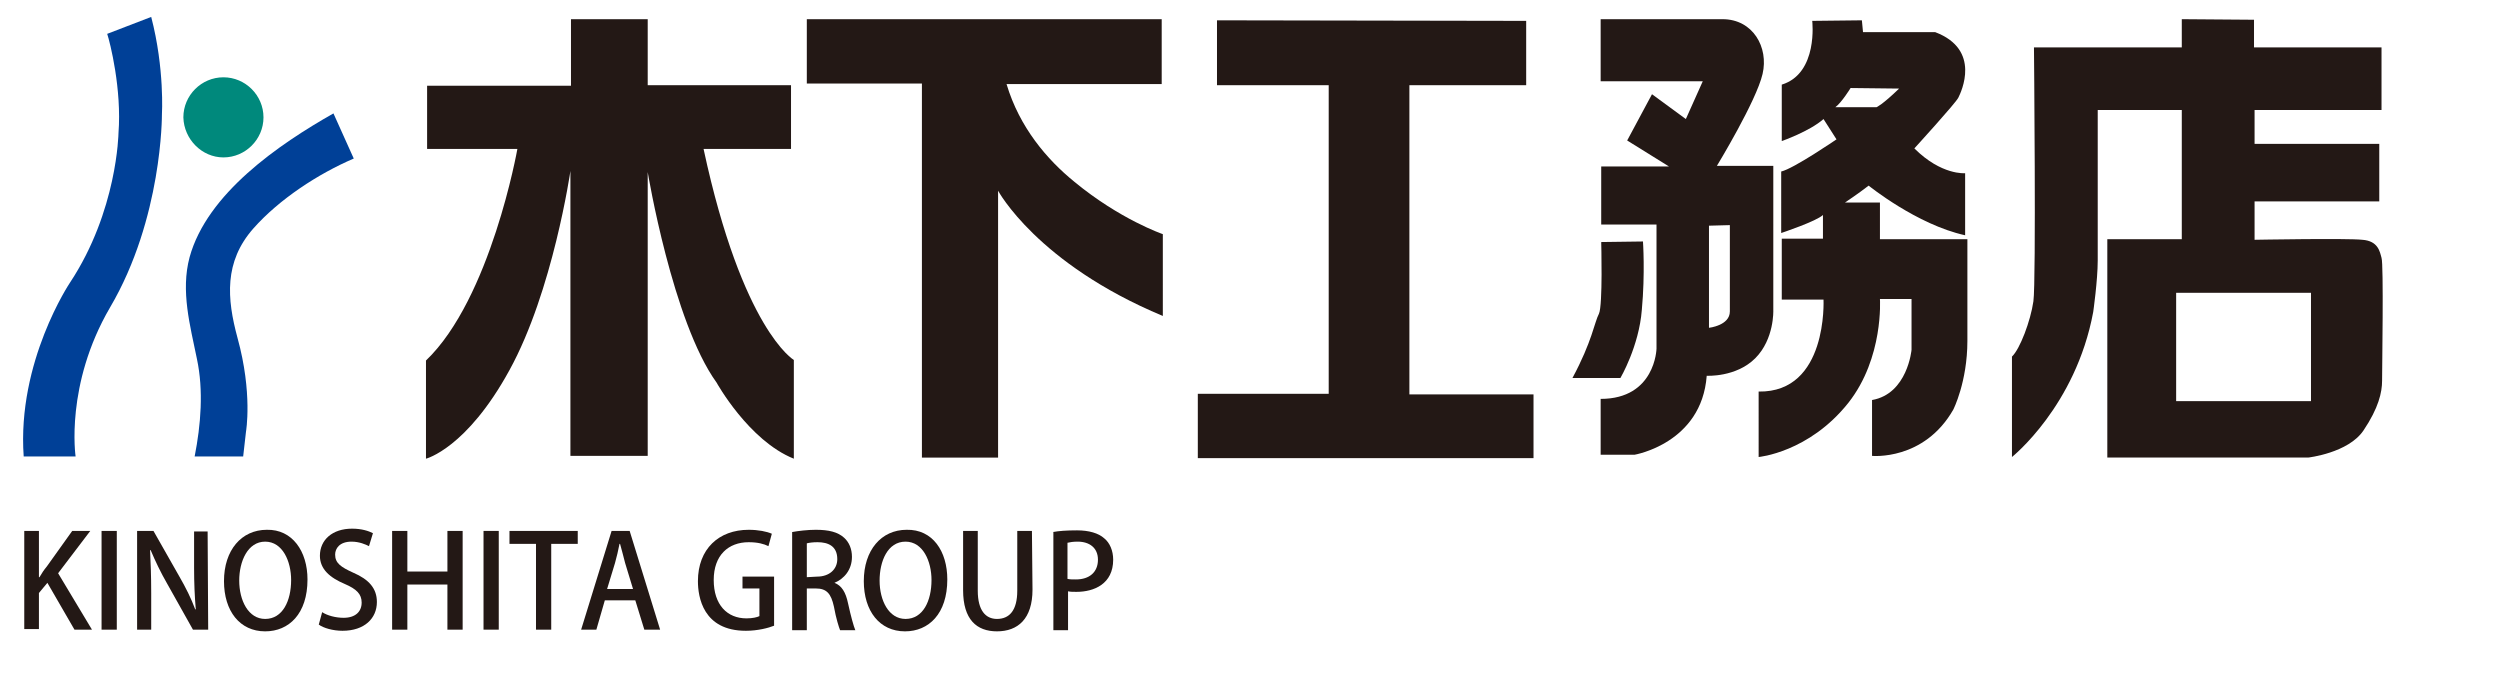
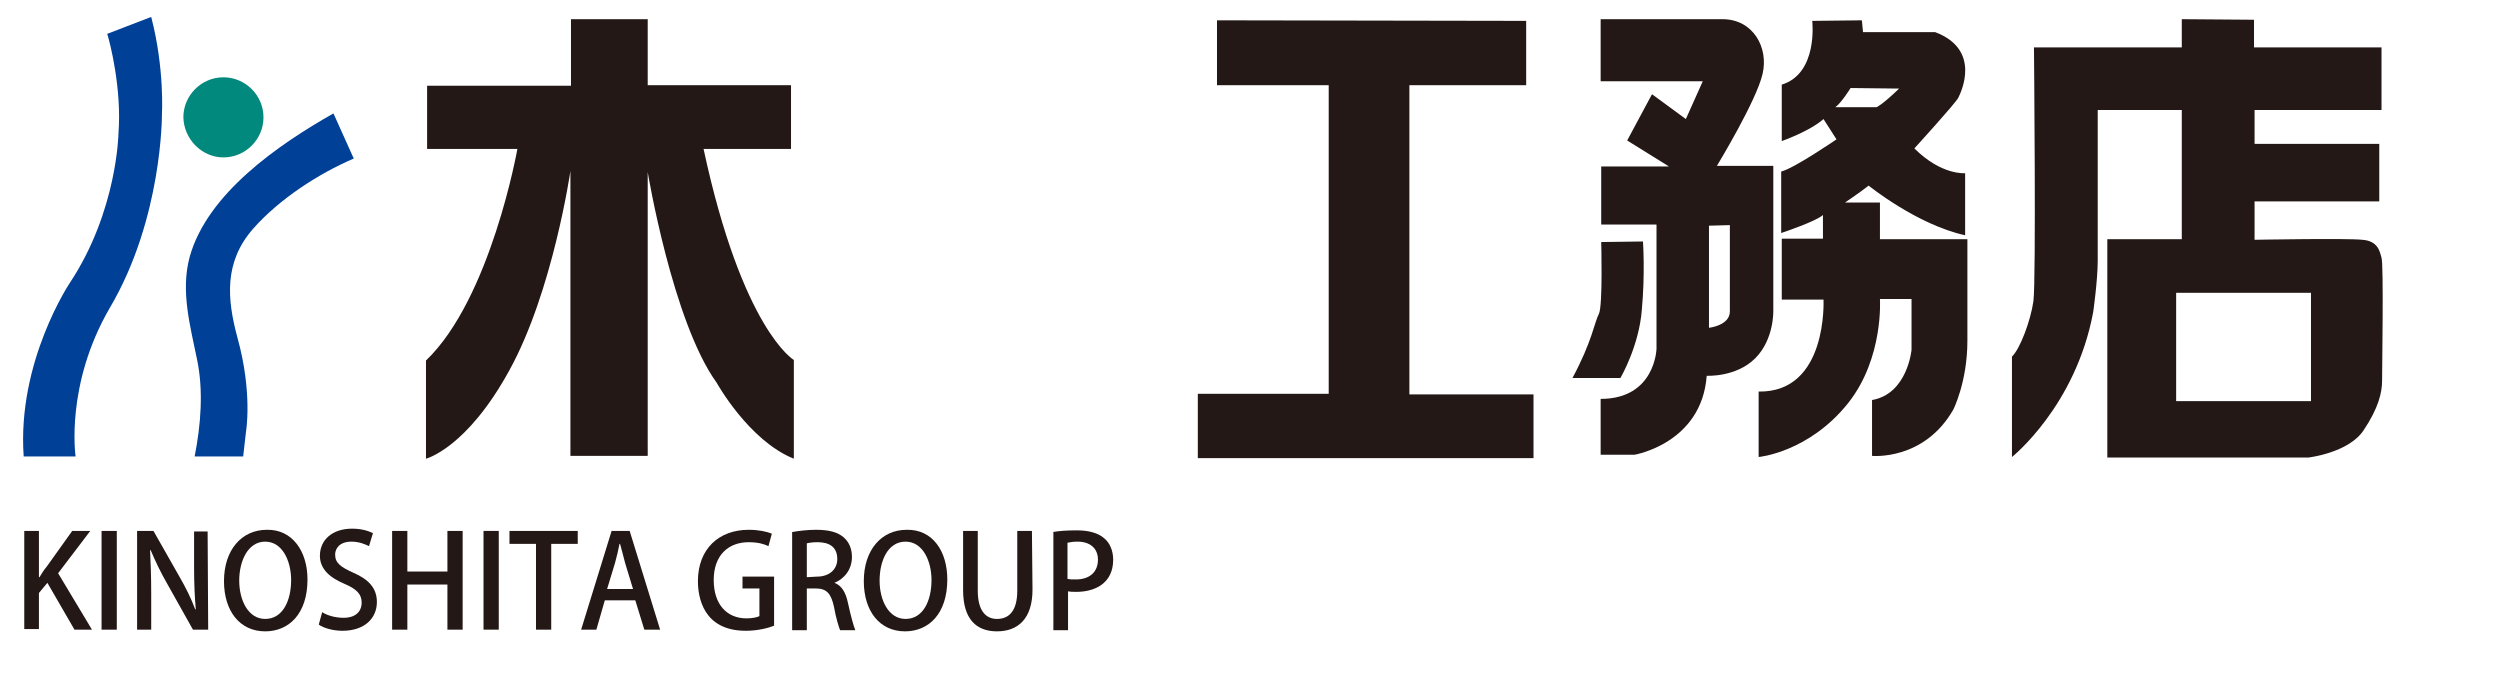
<svg xmlns="http://www.w3.org/2000/svg" version="1.1" id="レイヤー_1" x="0px" y="0px" viewBox="0 0 443.1 120" style="enable-background:new 0 0 443.1 120;" xml:space="preserve">
  <style type="text/css">
	.st0{fill:#00897C;}
	.st1{fill:#004097;}
	.st2{fill:#231815;}
</style>
  <g>
    <g>
      <path class="st0" d="M39.6,27.9c3.9,0,7.1-3.2,7.1-7.1s-3.2-7.1-7.1-7.1s-7.1,3.2-7.1,7.1C32.6,24.7,35.8,27.9,39.6,27.9z" />
      <path class="st1" d="M26.8,3L19,6c0.5,1.5,2.6,9.8,2,17.6c0,0-0.2,13.8-8.6,26.5c0,0-9.4,14-8.2,30.8h9.2c0,0-1.9-12.7,6.1-26.4    c9.3-15.8,9.2-34.2,9.2-34.2S29.2,12.2,26.8,3z" />
      <path class="st1" d="M33.6,45.6c-1.6,6,0.1,12.1,1.3,18c1.2,5.6,0.7,11.7-0.4,17.3h8.6l0.5-4.4c0,0,1.2-6.8-1.5-16.6    c-1.9-7-2.4-13.5,2.8-19.4c4.6-5.2,11.5-9.7,17.8-12.4l-3.6-8C49.4,25.6,36.7,34.3,33.6,45.6z" />
    </g>
    <g>
      <path class="st2" d="M16.3,111.6h-3.1l-4.8-8.3l-1.5,1.8v6.4H4.3V94.1h2.6v8.2H7c0.4-0.7,0.8-1.3,1.3-1.9l4.5-6.3H16l-5.7,7.5    L16.3,111.6z" />
      <path class="st2" d="M18,94.1h2.7v17.5H18V94.1z" />
      <path class="st2" d="M36.9,111.6h-2.7l-4.6-8.2c-1.1-1.9-2.1-4-2.9-5.9h-0.1c0.1,2.2,0.2,4.5,0.2,7.6v6.5h-2.5V94.1h2.9l4.6,8.1    c1.1,1.9,2.1,3.9,2.8,5.8h0.1c-0.2-2.4-0.3-4.6-0.3-7.4v-6.4h2.4L36.9,111.6L36.9,111.6z" />
      <path class="st2" d="M54.5,102.7c0,6.1-3.3,9.2-7.5,9.2c-4.5,0-7.3-3.6-7.3-8.9c0-5.5,3.1-9.1,7.6-9.1    C51.8,93.8,54.5,97.7,54.5,102.7z M42.4,102.9c0,3.5,1.6,6.8,4.6,6.8c3.1,0,4.6-3.2,4.6-6.9c0-3.3-1.5-6.8-4.6-6.8    S42.4,99.5,42.4,102.9z" />
      <path class="st2" d="M65.4,96.8c-0.6-0.3-1.7-0.8-3.1-0.8c-2.1,0-2.9,1.2-2.9,2.3c0,1.5,1,2.2,3.2,3.2c2.8,1.2,4.2,2.8,4.2,5.2    c0,2.9-2.2,5.1-6.1,5.1c-1.7,0-3.4-0.5-4.2-1.1l0.6-2.2c0.9,0.6,2.4,1,3.8,1c2.1,0,3.2-1.1,3.2-2.7c0-1.5-0.9-2.4-3-3.3    c-2.6-1.1-4.4-2.6-4.4-5c0-2.8,2.2-4.8,5.7-4.8c1.7,0,2.9,0.4,3.7,0.8L65.4,96.8z" />
      <path class="st2" d="M82,111.6h-2.7v-8h-7.1v8h-2.7V94.1h2.7v7.2h7.1v-7.2H82V111.6z" />
      <path class="st2" d="M85.7,94.1h2.7v17.5h-2.7V94.1z" />
      <path class="st2" d="M102.4,96.4h-4.7v15.2H95V96.4h-4.7v-2.3h12.1V96.4L102.4,96.4z" />
      <path class="st2" d="M117,111.6h-2.8l-1.6-5.2h-5.4l-1.5,5.2H103l5.4-17.5h3.2L117,111.6z M112.2,104.4l-1.4-4.6    c-0.3-1.1-0.6-2.4-0.9-3.4h-0.1c-0.2,1.1-0.5,2.3-0.8,3.4l-1.4,4.6H112.2L112.2,104.4z" />
      <path class="st2" d="M137.2,110.9c-1,0.4-2.9,0.9-5,0.9c-7.6,0-8.5-6-8.5-8.8c0-5.7,3.7-9.1,9-9.1c1.7,0,3.2,0.3,4.1,0.7l-0.6,2.2    c-0.8-0.4-1.9-0.7-3.5-0.7c-3.6,0-6.2,2.3-6.2,6.7c0,4.4,2.4,6.8,5.8,6.8c1.1,0,1.9-0.2,2.3-0.4v-4.9h-3v-2.1h5.6L137.2,110.9    L137.2,110.9z" />
      <path class="st2" d="M147.9,103.3c1.3,0.5,2,1.7,2.4,3.6c0.5,2.3,1,4.1,1.3,4.8h-2.7c-0.2-0.5-0.7-2-1.1-4.2    c-0.5-2.3-1.3-3.2-3.2-3.2H143v7.4h-2.6V94.3c1.1-0.2,2.7-0.4,4.2-0.4c2.3,0,3.9,0.4,5,1.4c0.9,0.8,1.4,2,1.4,3.4    C151,101,149.6,102.6,147.9,103.3L147.9,103.3L147.9,103.3z M144.8,102.2c2.2,0,3.6-1.3,3.6-3.1c0-2.3-1.6-3-3.5-3    c-0.9,0-1.5,0.1-1.9,0.2v6L144.8,102.2L144.8,102.2z" />
      <path class="st2" d="M167.9,102.7c0,6.1-3.3,9.2-7.5,9.2c-4.5,0-7.3-3.6-7.3-8.9c0-5.5,3.1-9.1,7.6-9.1    C165.3,93.8,167.9,97.7,167.9,102.7z M155.9,102.9c0,3.5,1.6,6.8,4.6,6.8c3.1,0,4.6-3.2,4.6-6.9c0-3.3-1.5-6.8-4.6-6.8    C157.3,96,155.9,99.5,155.9,102.9z" />
      <path class="st2" d="M183,104.5c0,5.2-2.6,7.4-6.3,7.4c-3.6,0-6-2.1-6-7.3V94.1h2.6v10.6c0,3.5,1.4,5,3.4,5c2.2,0,3.6-1.5,3.6-5    V94.1h2.6L183,104.5L183,104.5z" />
      <path class="st2" d="M186.6,94.3c1.1-0.2,2.4-0.3,4.3-0.3c2.1,0,3.8,0.5,4.8,1.4c1,0.8,1.6,2.2,1.6,3.8c0,4.3-3.4,5.7-6.5,5.7    c-0.6,0-1.1,0-1.5-0.1v6.9h-2.6V94.3H186.6z M189.2,102.6c0.4,0.1,0.9,0.1,1.5,0.1c2.4,0,3.9-1.3,3.9-3.5c0-2.1-1.5-3.2-3.6-3.2    c-0.8,0-1.4,0.1-1.8,0.2L189.2,102.6L189.2,102.6z" />
    </g>
    <g>
      <path class="st2" d="M124.7,26.4h15.5V15.1h-25.4V3.4h-13.6v11.8H75.7v11.2h16c0,0-4.7,26.5-16.2,37.5v17.4c0,0,7.2-1.8,14.8-15.7    c7.7-14,10.8-35.3,10.8-35.3v50.5h13.7V30.5c0,0,4.4,26.5,12.2,37.3c0,0,5.7,10.3,13.7,13.5V63.8    C140.7,63.8,131.6,58.5,124.7,26.4z" />
-       <path class="st2" d="M178.4,14.9h27.5V3.4H143v11.4h20.4v66.3h13.5V33.8c0,0,6.9,12.9,29.2,22.2V41.5c0,0-7.6-2.6-15.7-9.3    C185.6,28.3,180.7,22.6,178.4,14.9z" />
      <polygon class="st2" points="215.7,3.6 215.7,15.1 235.5,15.1 235.5,69.8 212.3,69.8 212.3,81.2 271.8,81.2 271.8,69.9     249.8,69.9 249.8,15.1 270.5,15.1 270.5,3.7   " />
      <g>
        <path class="st2" d="M283.8,42.9c0,0,0.3,11.2-0.4,12.7c-0.8,1.5-1.2,4.9-4.7,11.4h8.5c0,0,3.3-5.6,3.8-12.1     c0.6-6.5,0.2-12.1,0.2-12.1L283.8,42.9z" />
        <path class="st2" d="M305.3,3.4c5.4,0,8.2,5,7.1,9.7c-1.1,4.8-8.1,16.3-8.1,16.3h10V55c0,0,0.2,5.1-3.2,8.5     c-3.4,3.4-8.6,3.1-8.6,3.1c-0.9,12-12.8,14-12.8,14h-6v-9.9c9.7,0,9.9-8.9,9.9-8.9v-22h-9.8V29.5h12l-7.4-4.6l4.4-8.2l6,4.4     l3-6.7h-18.1v-11C283.7,3.4,300,3.4,305.3,3.4z M302.9,40v18.1c0,0,3.7-0.4,3.7-2.9s0-15.3,0-15.3L302.9,40z" />
        <path class="st2" d="M330,3.6l0.2,2.1H343c8.2,3.1,4.6,10.6,4.1,11.6c-0.4,0.9-7.8,9-7.8,9c4.8,4.8,9,4.4,9,4.4v11     c-8.6-1.9-17.1-8.8-17.1-8.8c-1.8,1.4-4.2,3-4.2,3h6.2v6.5h15.5c0,0,0,10.7,0,18s-2.5,12.2-2.5,12.2c-5.2,9.1-14.4,8.2-14.4,8.2     v-9.9c6.3-1.1,7-8.9,7-8.9v-9h-5.6c0,0,0.7,10.4-5.6,18.4c-7,8.8-15.9,9.6-15.9,9.6V69.4c12.3,0.2,11.5-16.3,11.5-16.3h-7.4V42.3     h7.3v-4.2c-1.1,1.1-7.4,3.2-7.4,3.2V30.4c2.2-0.5,9.8-5.7,9.8-5.7l-2.3-3.6c-2.5,2.2-7.4,3.9-7.4,3.9V15c6.5-2,5.4-11.3,5.4-11.3     L330,3.6L330,3.6z M328,15.6c0,0-1.6,2.6-2.7,3.4h7.3c0,0,1-0.4,4-3.3L328,15.6z" />
      </g>
      <path class="st2" d="M399.5,3.5v4.9h22.6v11.1h-22.5v6h22.1v10.2h-22.1v6.8c0,0,16.3-0.3,19.1,0c2.8,0.2,3.1,2.1,3.4,3.2    c0.4,1.1,0.1,19.7,0.1,21.8c0,2-0.6,4.8-3.3,8.8c-2.7,4-9.8,4.8-9.8,4.8h-35.6V42.4h13.2V19.5h-14.9c0,0,0,23.2,0,26.7    s-0.8,9.1-0.8,9.1C367.9,72,356.6,81,356.6,81V63.2c1.4-1.3,3.3-6.3,3.8-9.8s0.1-45,0.1-45h26.2v-5L399.5,3.5z M409.6,51.9h-23.9    v19.2h23.9V51.9z" />
    </g>
  </g>
</svg>